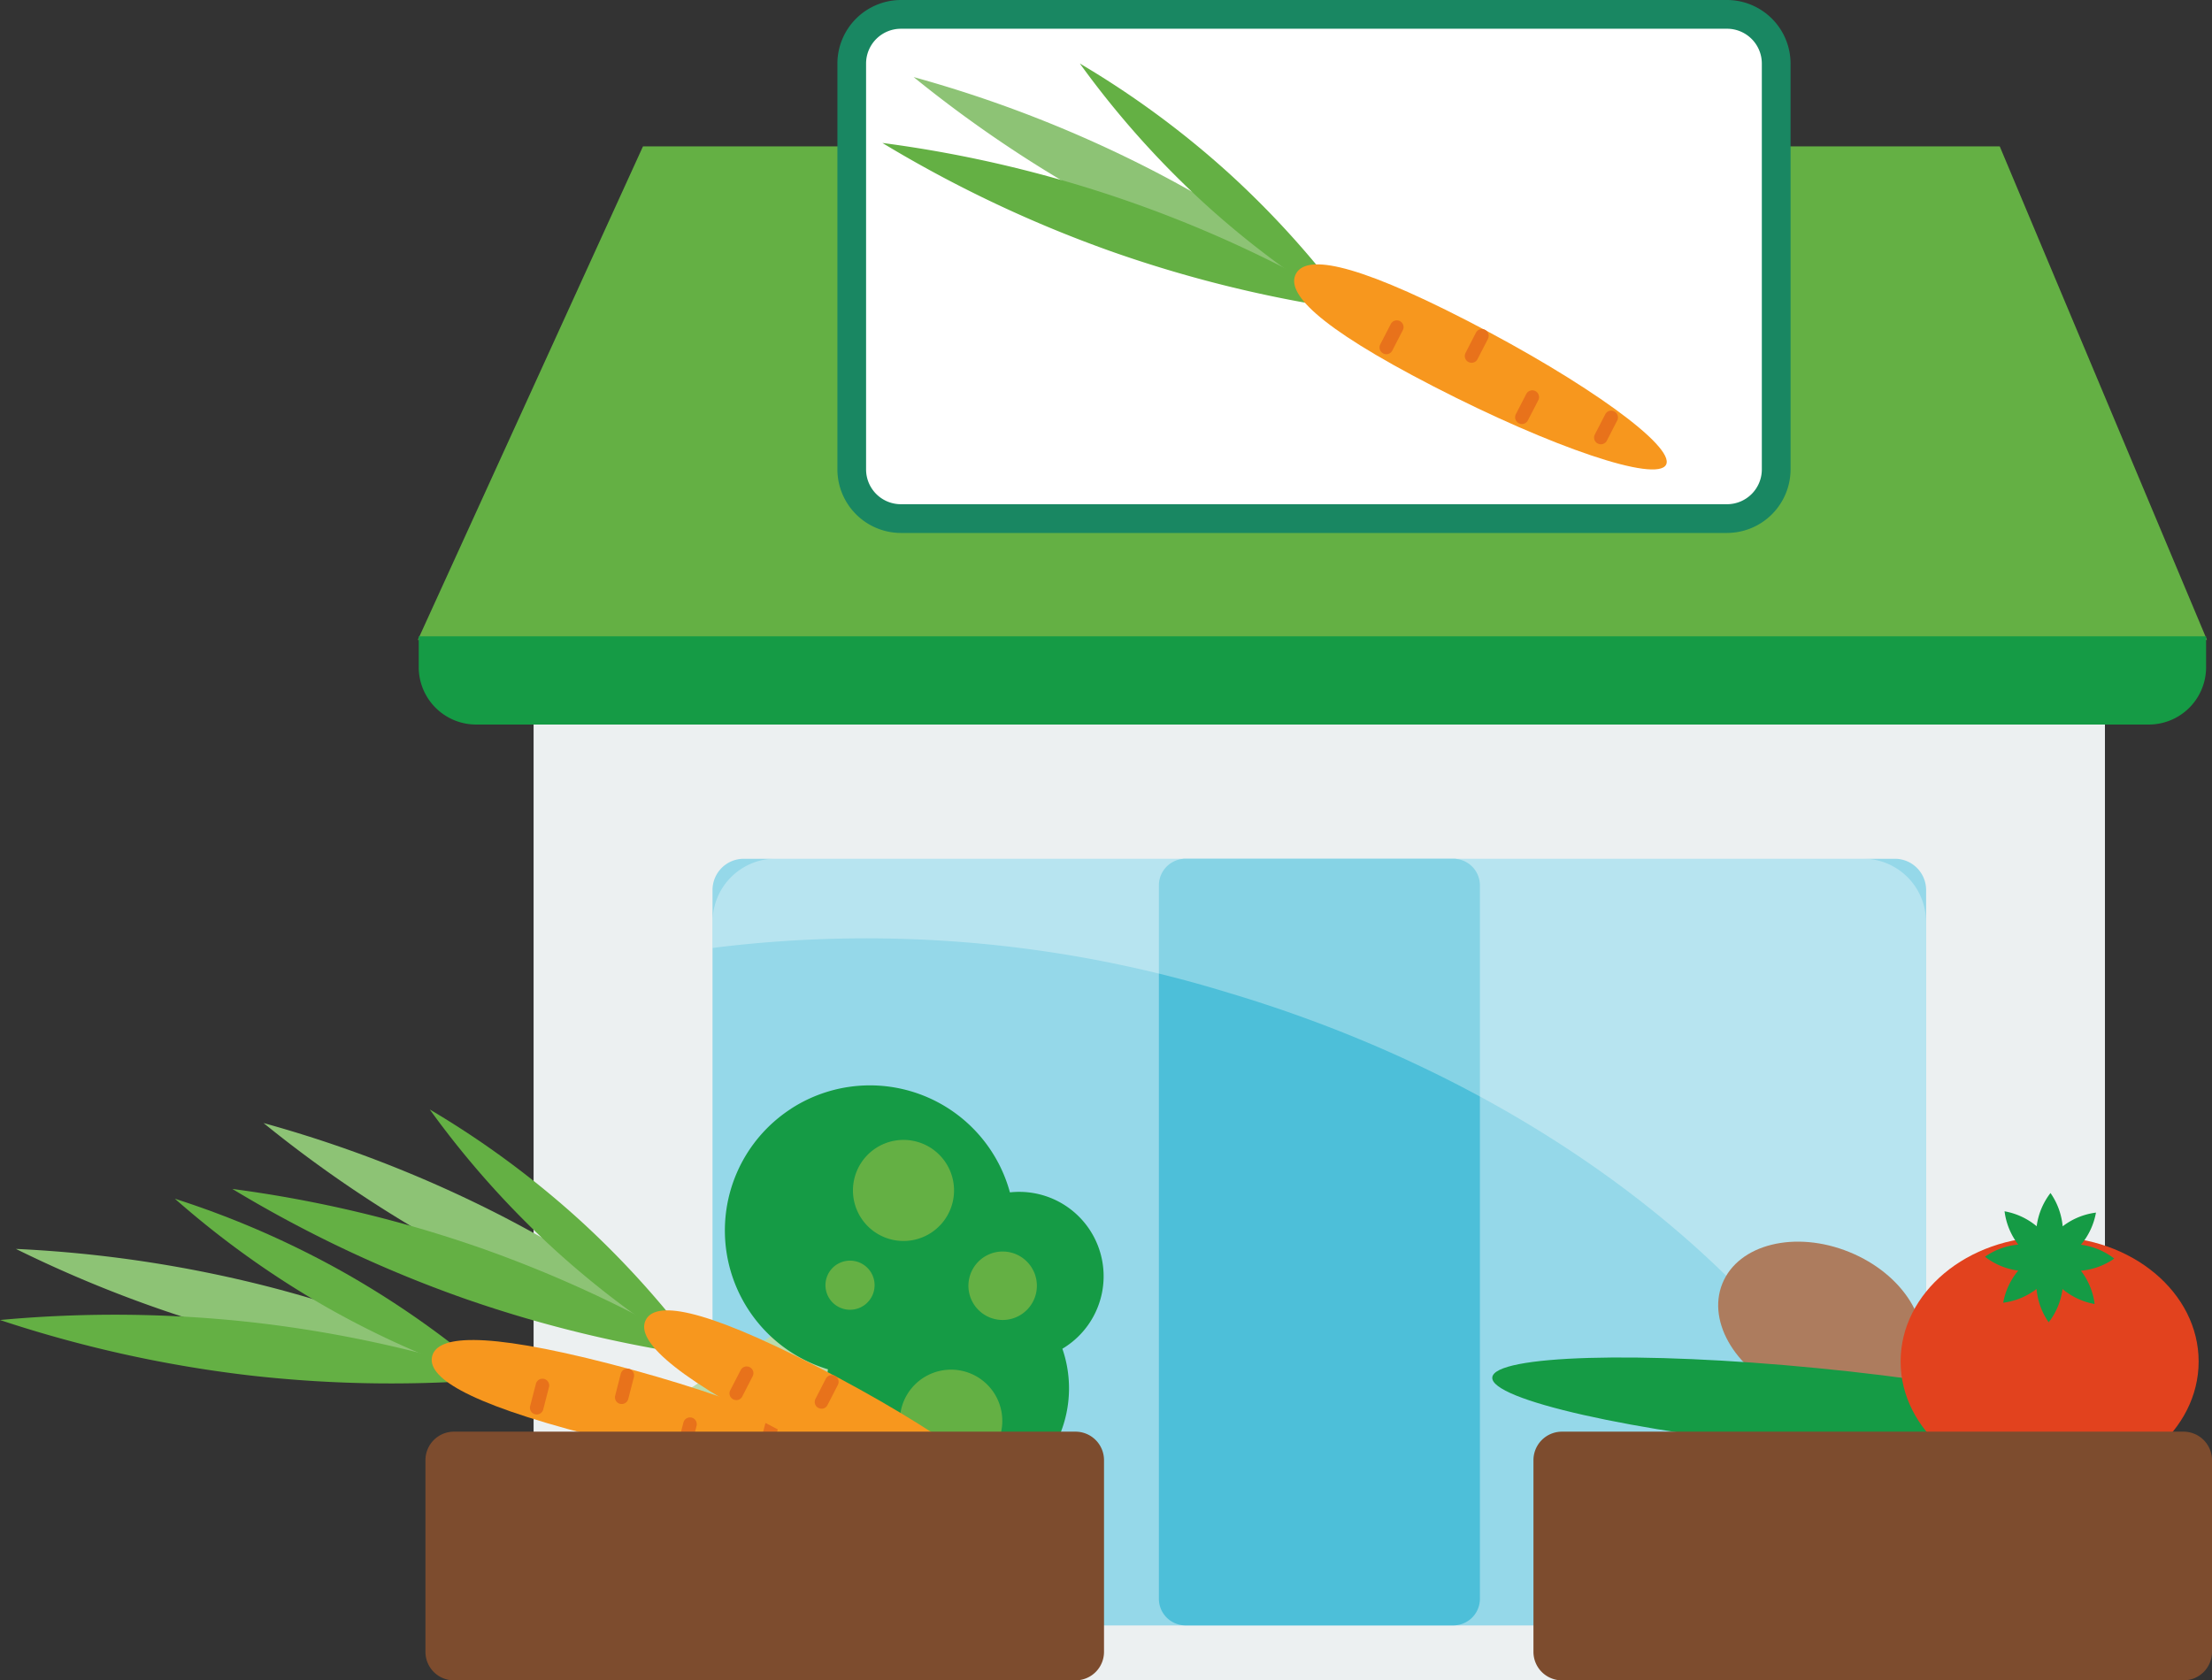
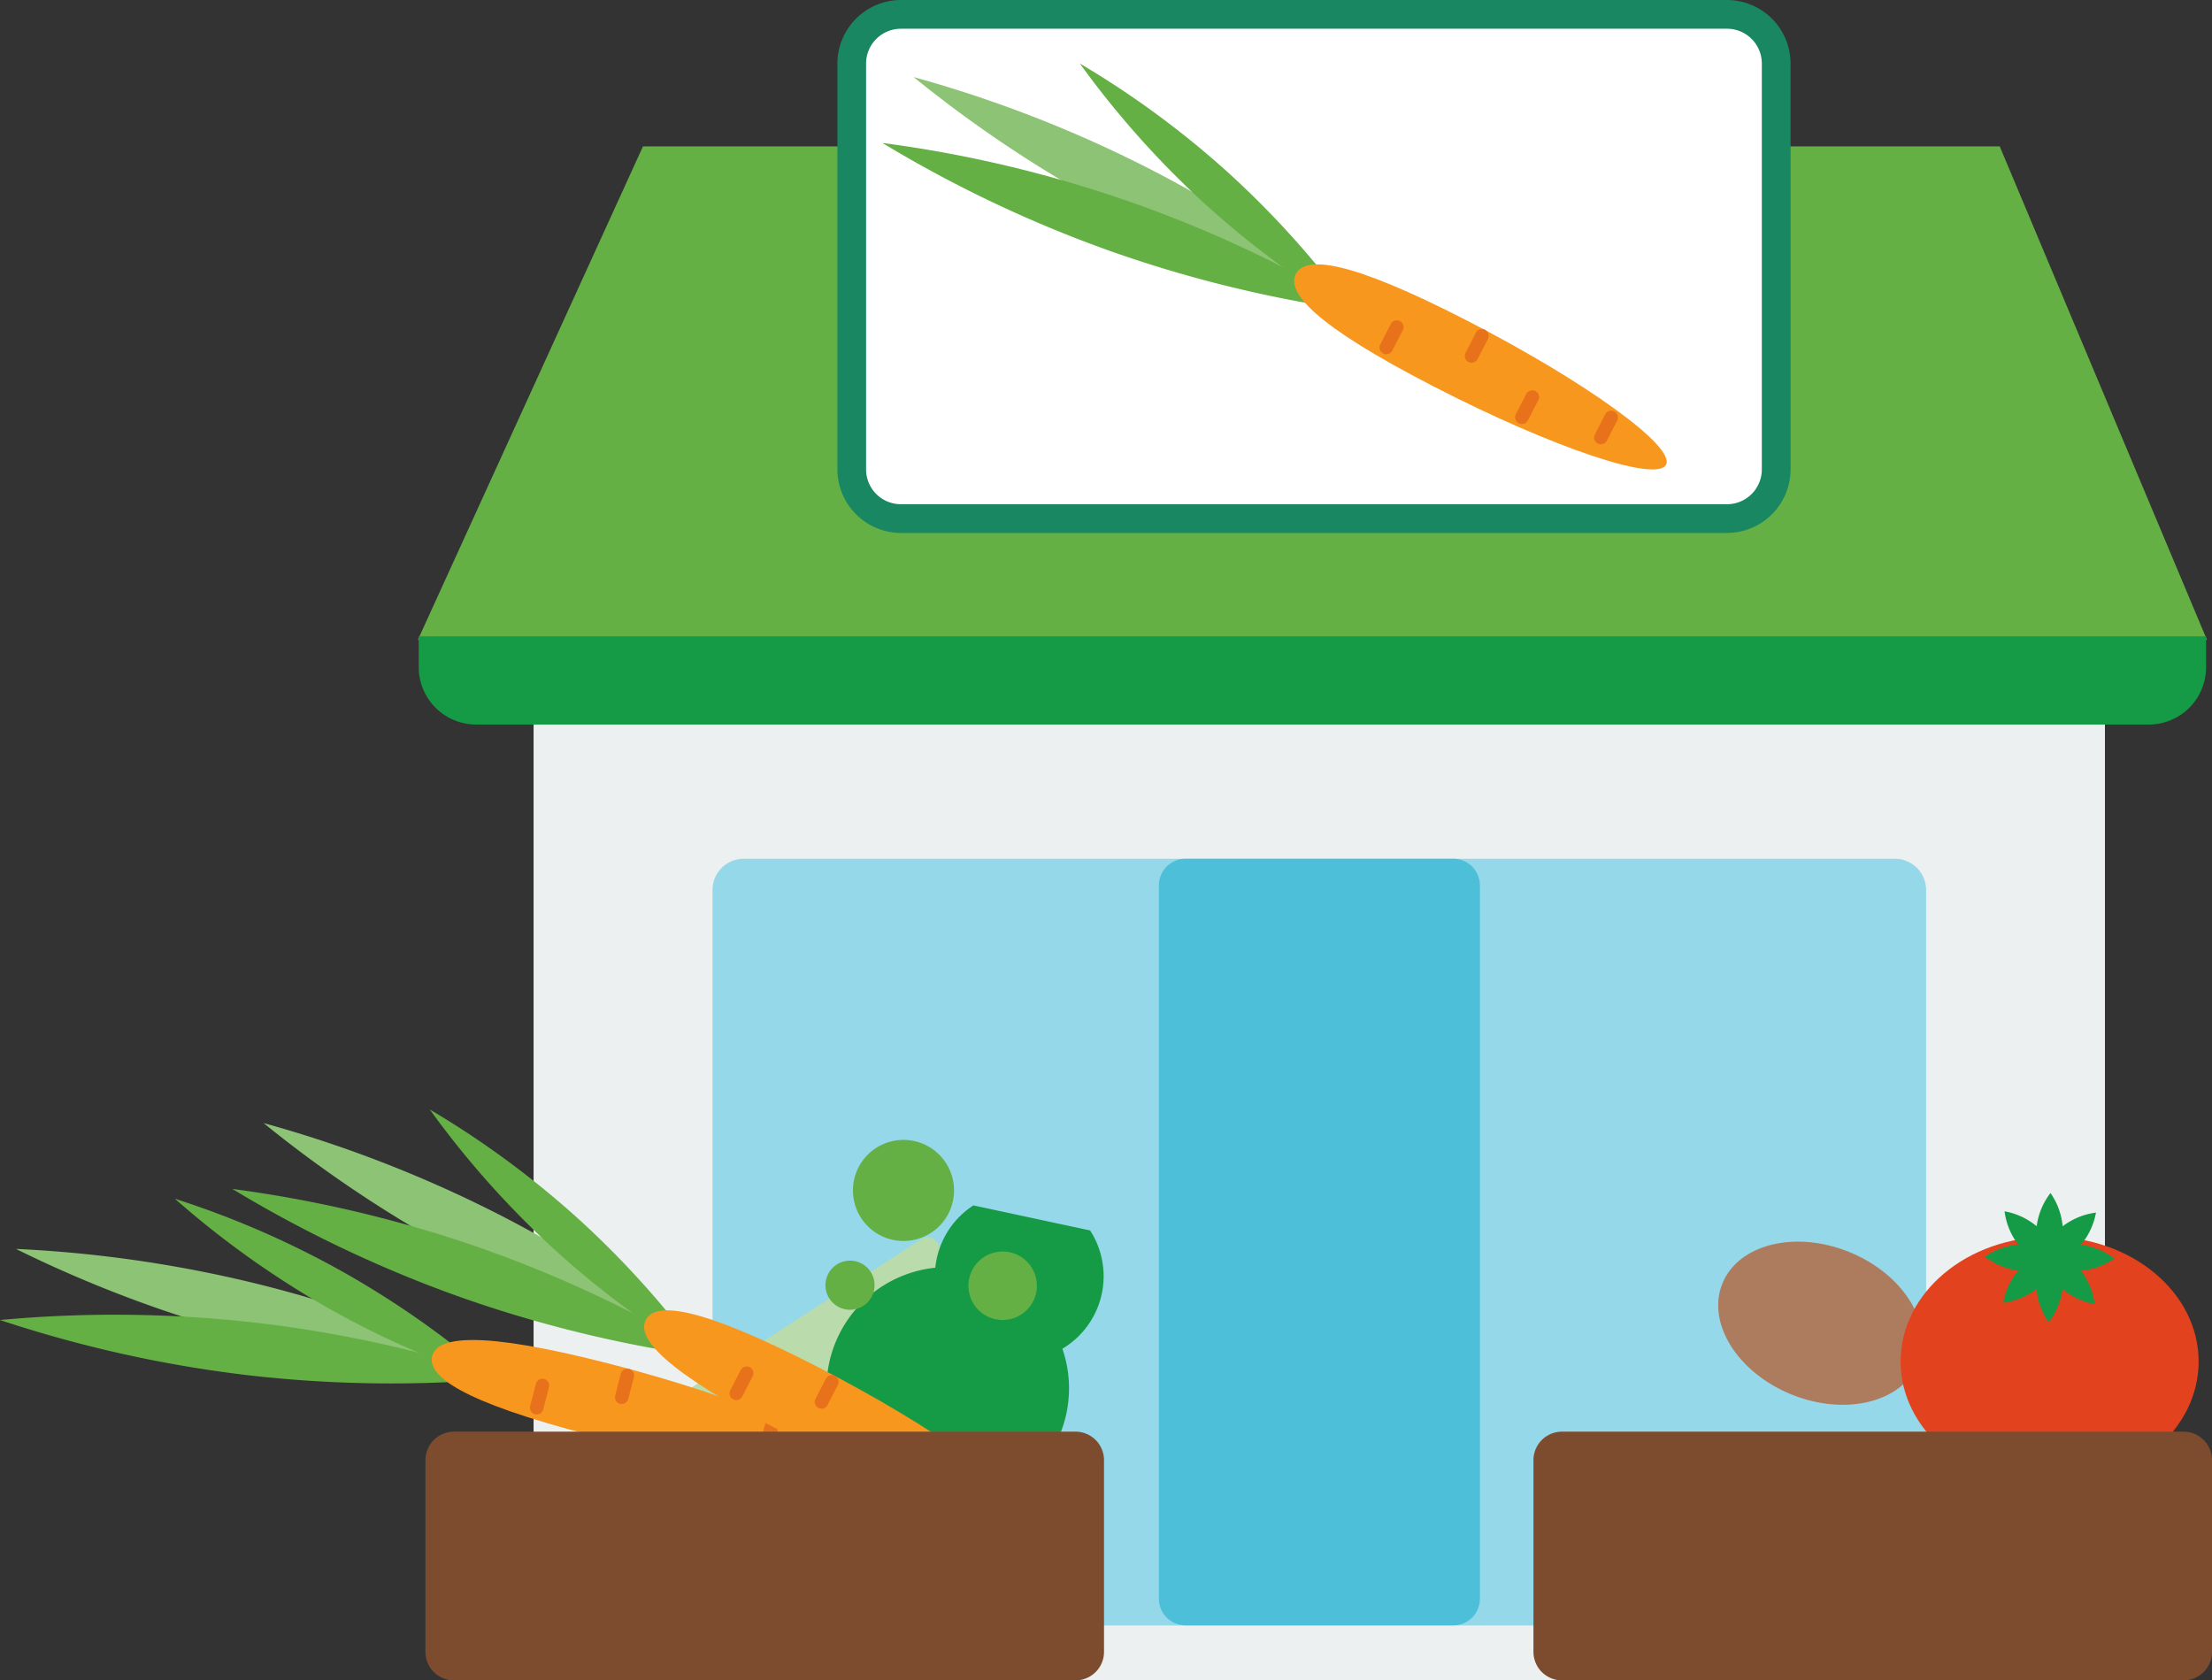
<svg xmlns="http://www.w3.org/2000/svg" id="그룹_63" data-name="그룹 63" width="138.94" height="105.561" viewBox="0 0 138.94 105.561">
  <rect x="0" y="0" width="138.94" height="105.561" fill="#333333" stroke="none" />
  <defs>
    <clipPath id="clip-path">
      <rect id="사각형_3542" data-name="사각형 3542" width="138.94" height="105.561" fill="none" />
    </clipPath>
    <clipPath id="clip-path-3">
      <rect id="사각형_3536" data-name="사각형 3536" width="76.217" height="45.832" fill="none" />
    </clipPath>
  </defs>
  <g id="그룹_62" data-name="그룹 62" clip-path="url(#clip-path)">
    <rect id="사각형_3533" data-name="사각형 3533" width="98.699" height="67.978" transform="translate(33.516 37.583)" fill="#ecf0f1" />
    <g id="그룹_61" data-name="그룹 61" transform="translate(0 0)">
      <g id="그룹_60" data-name="그룹 60" clip-path="url(#clip-path)">
        <path id="사각형_3534" data-name="사각형 3534" d="M1.964,0h72.3a1.965,1.965,0,0,1,1.965,1.965V46.2a1.964,1.964,0,0,1-1.964,1.964H1.965A1.965,1.965,0,0,1,0,46.194V1.964A1.964,1.964,0,0,1,1.964,0Z" transform="translate(44.754 53.948)" fill="#95d8e9" />
        <path id="패스_10770" data-name="패스 10770" d="M125.4,35.565H13.023l14.14-31h85.222Z" transform="translate(13.223 4.632)" fill="#64b044" />
        <path id="사각형_3535" data-name="사각형 3535" d="M1.671,0H18.494a1.67,1.67,0,0,1,1.67,1.67V46.489a1.67,1.67,0,0,1-1.67,1.67H1.671A1.671,1.671,0,0,1,0,46.488V1.671A1.671,1.671,0,0,1,1.671,0Z" transform="translate(72.792 53.948)" fill="#4dbfd9" />
        <g id="그룹_59" data-name="그룹 59" transform="translate(44.759 53.941)" opacity="0.32">
          <g id="그룹_58" data-name="그룹 58">
            <g id="그룹_57" data-name="그룹 57" clip-path="url(#clip-path-3)">
-               <path id="패스_10771" data-name="패스 10771" d="M98.426,30.734V70.973a3.7,3.7,0,0,1-.361,1.622C93.95,57.025,77.3,41.958,54.616,35.192a77.375,77.375,0,0,0-32.407-2.817V30.734a3.966,3.966,0,0,1,3.95-3.97H94.474a3.968,3.968,0,0,1,3.952,3.97" transform="translate(-22.209 -26.765)" fill="#fff" />
-             </g>
+               </g>
          </g>
        </g>
        <path id="패스_10772" data-name="패스 10772" d="M125.318,19.835v1.933a3.6,3.6,0,0,1-3.61,3.608H16.658a3.608,3.608,0,0,1-3.608-3.608V19.835Z" transform="translate(13.251 20.14)" fill="#159b45" />
        <path id="사각형_3537" data-name="사각형 3537" d="M.688,0H20.6a.689.689,0,0,1,.689.689V5.443a.688.688,0,0,1-.688.688H.689A.689.689,0,0,1,0,5.442V.688A.688.688,0,0,1,.688,0Z" transform="translate(40.594 89.003) rotate(-32.851)" fill="#badbac" />
        <path id="패스_10773" data-name="패스 10773" d="M29.241,40.716a7.617,7.617,0,1,0,10.53,2.261,7.615,7.615,0,0,0-10.53-2.261" transform="translate(26.155 40.102)" fill="#159b45" />
-         <path id="패스_10774" data-name="패스 10774" d="M31.559,38a5.3,5.3,0,1,0,7.332,1.574A5.3,5.3,0,0,0,31.559,38" transform="translate(29.582 37.724)" fill="#159b45" />
-         <path id="패스_10775" data-name="패스 10775" d="M26.758,35.292A9.112,9.112,0,1,0,39.355,38a9.109,9.109,0,0,0-12.6-2.709" transform="translate(22.941 34.353)" fill="#159b45" />
-         <path id="패스_10776" data-name="패스 10776" d="M29.516,43.209a3.218,3.218,0,1,0,4.45.955,3.219,3.219,0,0,0-4.45-.955" transform="translate(28.475 43.349)" fill="#64b044" />
+         <path id="패스_10774" data-name="패스 10774" d="M31.559,38a5.3,5.3,0,1,0,7.332,1.574" transform="translate(29.582 37.724)" fill="#159b45" />
        <path id="패스_10777" data-name="패스 10777" d="M28.034,36.04a3.175,3.175,0,1,0,4.391.943,3.176,3.176,0,0,0-4.391-.943" transform="translate(26.992 36.078)" fill="#64b044" />
        <path id="패스_10778" data-name="패스 10778" d="M31.165,39.357a2.15,2.15,0,1,0,2.975.637,2.147,2.147,0,0,0-2.975-.637" transform="translate(30.644 39.611)" fill="#64b044" />
        <path id="패스_10779" data-name="패스 10779" d="M26.432,39.542A1.543,1.543,0,1,0,28.564,40a1.544,1.544,0,0,0-2.132-.457" transform="translate(26.123 39.898)" fill="#64b044" />
        <path id="패스_10780" data-name="패스 10780" d="M15.565,44.534a78.829,78.829,0,0,0,15.9,2.38,78.413,78.413,0,0,0-15.069-5.6,78.762,78.762,0,0,0-15.9-2.382,78.706,78.706,0,0,0,15.071,5.607" transform="translate(0.502 39.525)" fill="#8dc375" />
        <path id="패스_10781" data-name="패스 10781" d="M15.7,44.794a78.694,78.694,0,0,0,16.079.171,78.509,78.509,0,0,0-15.7-3.483A78.345,78.345,0,0,0,0,41.311a78.8,78.8,0,0,0,15.7,3.483" transform="translate(0 41.613)" fill="#64b044" />
        <path id="패스_10782" data-name="패스 10782" d="M15.019,44.2a57.191,57.191,0,0,0,10.77,4.712,57.555,57.555,0,0,0-9.567-6.83,57.442,57.442,0,0,0-10.77-4.716A57.6,57.6,0,0,0,15.019,44.2" transform="translate(5.536 37.941)" fill="#64b044" />
        <path id="패스_10783" data-name="패스 10783" d="M23.472,47.755c8.154,2.1,15.027,2.8,15.347,1.562s-6.034-3.954-14.188-6.054S13.8,41.542,13.484,42.785s1.834,2.866,9.988,4.97" transform="translate(13.661 42.41)" fill="#f7971e" />
        <path id="패스_10784" data-name="패스 10784" d="M16.836,45.2a.426.426,0,0,0,.516-.306l.355-1.379a.424.424,0,1,0-.82-.212l-.357,1.376a.426.426,0,0,0,.306.52" transform="translate(16.77 43.647)" fill="#e8721b" />
        <path id="패스_10785" data-name="패스 10785" d="M19.484,44.872a.421.421,0,0,0,.516-.3l.357-1.379a.426.426,0,0,0-.824-.216l-.353,1.381a.422.422,0,0,0,.3.516" transform="translate(19.461 43.315)" fill="#e8721b" />
-         <path id="패스_10786" data-name="패스 10786" d="M21.44,46.388a.424.424,0,0,0,.516-.3l.357-1.381a.426.426,0,0,0-.824-.214l-.357,1.376a.426.426,0,0,0,.308.52" transform="translate(21.443 44.852)" fill="#e8721b" />
        <path id="패스_10787" data-name="패스 10787" d="M23.978,46.457a.424.424,0,0,0,.518-.3l.357-1.379a.426.426,0,0,0-.824-.212l-.355,1.379a.419.419,0,0,0,.3.514" transform="translate(24.023 44.926)" fill="#e8721b" />
        <path id="패스_10788" data-name="패스 10788" d="M21.669,43.812a78.828,78.828,0,0,0,14.978,5.841,78.461,78.461,0,0,0-13.453-8.8,78.625,78.625,0,0,0-14.98-5.845,78.681,78.681,0,0,0,13.455,8.807" transform="translate(8.34 35.543)" fill="#8dc375" />
        <path id="패스_10789" data-name="패스 10789" d="M21.779,43.932a78.818,78.818,0,0,0,15.639,3.728,78.763,78.763,0,0,0-14.535-6.874A78.417,78.417,0,0,0,7.242,37.06a78.666,78.666,0,0,0,14.537,6.872" transform="translate(7.353 37.63)" fill="#64b044" />
        <path id="패스_10790" data-name="패스 10790" d="M21.212,43.364a57.191,57.191,0,0,0,9.458,6.981,57.587,57.587,0,0,0-7.818-8.779,57.518,57.518,0,0,0-9.458-6.983,57.676,57.676,0,0,0,7.818,8.781" transform="translate(13.6 35.115)" fill="#64b044" />
        <path id="패스_10791" data-name="패스 10791" d="M28.817,48.506c7.485,3.857,14.031,6.06,14.619,4.922s-5.006-5.192-12.493-9.045S20.766,40.309,20.18,41.446s1.153,3.2,8.638,7.06" transform="translate(20.384 41.472)" fill="#f7971e" />
        <path id="패스_10792" data-name="패스 10792" d="M22.968,44.658a.417.417,0,0,0,.57-.179l.653-1.27a.423.423,0,1,0-.754-.385l-.653,1.264a.418.418,0,0,0,.183.57" transform="translate(23.086 43.248)" fill="#e8721b" />
        <path id="패스_10793" data-name="패스 10793" d="M25.624,44.927a.417.417,0,0,0,.57-.179l.651-1.266a.425.425,0,1,0-.756-.389l-.649,1.264a.42.42,0,0,0,.183.57" transform="translate(25.782 43.52)" fill="#e8721b" />
        <path id="패스_10794" data-name="패스 10794" d="M27.194,46.838a.421.421,0,0,0,.57-.181l.653-1.268A.425.425,0,0,0,27.661,45l-.653,1.266a.424.424,0,0,0,.185.57" transform="translate(27.376 45.458)" fill="#e8721b" />
        <path id="패스_10795" data-name="패스 10795" d="M29.654,47.469a.422.422,0,0,0,.572-.179l.651-1.27a.423.423,0,0,0-.754-.383L29.47,46.9a.421.421,0,0,0,.183.57" transform="translate(29.874 46.102)" fill="#e8721b" />
        <path id="사각형_3538" data-name="사각형 3538" d="M1.79,0H40.83a1.791,1.791,0,0,1,1.791,1.791V13.833a1.79,1.79,0,0,1-1.79,1.79H1.79A1.79,1.79,0,0,1,0,13.833V1.79A1.79,1.79,0,0,1,1.79,0Z" transform="translate(26.724 89.938)" fill="#7d4c2e" />
        <path id="패스_10796" data-name="패스 10796" d="M66.12,46.321c-1,2.475-4.569,3.36-7.969,1.981s-5.341-4.5-4.337-6.971,4.569-3.356,7.967-1.977,5.341,4.5,4.339,6.967" transform="translate(54.373 39.298)" fill="#ad7c5e" />
-         <path id="패스_10797" data-name="패스 10797" d="M86.818,47.47c-.137,1.4-9.269,1.661-20.4.582s-20.043-3.092-19.908-4.488,9.271-1.667,20.4-.582S86.953,46.07,86.818,47.47" transform="translate(47.224 42.963)" fill="#159b45" />
        <path id="패스_10798" data-name="패스 10798" d="M77.956,46.387c0,4.327-4.192,7.834-9.361,7.834s-9.359-3.507-9.359-7.834,4.192-7.836,9.359-7.836,9.361,3.511,9.361,7.836" transform="translate(60.145 39.144)" fill="#e2421e" />
        <path id="패스_10799" data-name="패스 10799" d="M67.892,42.068a4.3,4.3,0,0,0,2.092-.762,4.323,4.323,0,0,0-2.09-.871,4.33,4.33,0,0,0,.943-2.017,4.324,4.324,0,0,0-2.092.861,4.351,4.351,0,0,0-.764-2.092,4.319,4.319,0,0,0-.869,2.088,4.332,4.332,0,0,0-2.017-.939,4.314,4.314,0,0,0,.861,2.092,4.325,4.325,0,0,0-2.092.762,4.313,4.313,0,0,0,2.09.871,4.309,4.309,0,0,0-.943,2.019,4.339,4.339,0,0,0,2.094-.865,4.3,4.3,0,0,0,.762,2.094,4.309,4.309,0,0,0,.869-2.09,4.323,4.323,0,0,0,2.017.941,4.307,4.307,0,0,0-.861-2.092" transform="translate(62.815 37.759)" fill="#159b45" />
        <path id="사각형_3539" data-name="사각형 3539" d="M1.791,0H40.83a1.791,1.791,0,0,1,1.791,1.791V13.833a1.79,1.79,0,0,1-1.79,1.79H1.79A1.79,1.79,0,0,1,0,13.833V1.791A1.791,1.791,0,0,1,1.791,0Z" transform="translate(96.319 89.938)" fill="#7d4c2e" />
        <path id="사각형_3540" data-name="사각형 3540" d="M1.532,0h55a1.532,1.532,0,0,1,1.532,1.532V30.143a1.531,1.531,0,0,1-1.531,1.531h-55A1.533,1.533,0,0,1,0,30.141V1.532A1.532,1.532,0,0,1,1.532,0Z" transform="translate(53.502 0.904)" fill="#fff" />
        <path id="패스_10800" data-name="패스 10800" d="M81.979,33.481H30.089a4,4,0,0,1-3.99-3.99V3.99A4,4,0,0,1,30.089,0h51.89a4,4,0,0,1,3.99,3.99v25.5a4,4,0,0,1-3.99,3.99M30.089,1.806A2.187,2.187,0,0,0,27.9,3.99v25.5a2.186,2.186,0,0,0,2.187,2.185h51.89a2.186,2.186,0,0,0,2.187-2.185V3.99a2.187,2.187,0,0,0-2.187-2.185Z" transform="translate(26.5 0)" fill="#198762" />
        <path id="패스_10801" data-name="패스 10801" d="M41.929,11.209a78.557,78.557,0,0,0,14.98,5.839,78.812,78.812,0,0,0-13.455-8.8A78.434,78.434,0,0,0,28.474,2.4a78.606,78.606,0,0,0,13.455,8.805" transform="translate(28.912 2.441)" fill="#8dc375" />
        <path id="패스_10802" data-name="패스 10802" d="M42.038,11.326a78.672,78.672,0,0,0,15.639,3.732A77.611,77.611,0,0,0,27.5,4.456a78.741,78.741,0,0,0,14.537,6.87" transform="translate(27.924 4.524)" fill="#64b044" />
        <path id="패스_10803" data-name="패스 10803" d="M41.471,10.761a57.422,57.422,0,0,0,9.458,6.983,57.545,57.545,0,0,0-7.816-8.783A57.429,57.429,0,0,0,33.655,1.98a57.7,57.7,0,0,0,7.816,8.781" transform="translate(34.172 2.01)" fill="#64b044" />
        <path id="패스_10804" data-name="패스 10804" d="M49.076,15.9c7.487,3.859,14.033,6.062,14.619,4.924S58.688,15.631,51.2,11.776,41.027,7.7,40.439,8.846s1.153,3.2,8.638,7.054" transform="translate(40.954 8.368)" fill="#f7971e" />
        <path id="패스_10805" data-name="패스 10805" d="M43.226,12.059a.421.421,0,0,0,.57-.183l.653-1.266a.424.424,0,1,0-.754-.387l-.653,1.262a.426.426,0,0,0,.183.574" transform="translate(43.657 10.145)" fill="#e8721b" />
        <path id="패스_10806" data-name="패스 10806" d="M45.883,12.326a.419.419,0,0,0,.57-.183l.653-1.266a.425.425,0,0,0-.756-.391l-.651,1.27a.423.423,0,0,0,.183.57" transform="translate(46.354 10.416)" fill="#e8721b" />
        <path id="패스_10807" data-name="패스 10807" d="M47.453,14.235a.419.419,0,0,0,.57-.183l.653-1.264a.425.425,0,1,0-.756-.391l-.653,1.266a.426.426,0,0,0,.185.572" transform="translate(47.947 12.354)" fill="#e8721b" />
        <path id="패스_10808" data-name="패스 10808" d="M49.912,14.865a.424.424,0,0,0,.572-.179l.651-1.266a.422.422,0,0,0-.183-.57.416.416,0,0,0-.57.183L49.729,14.3a.42.42,0,0,0,.183.566" transform="translate(50.445 12.997)" fill="#e8721b" />
      </g>
    </g>
  </g>
</svg>